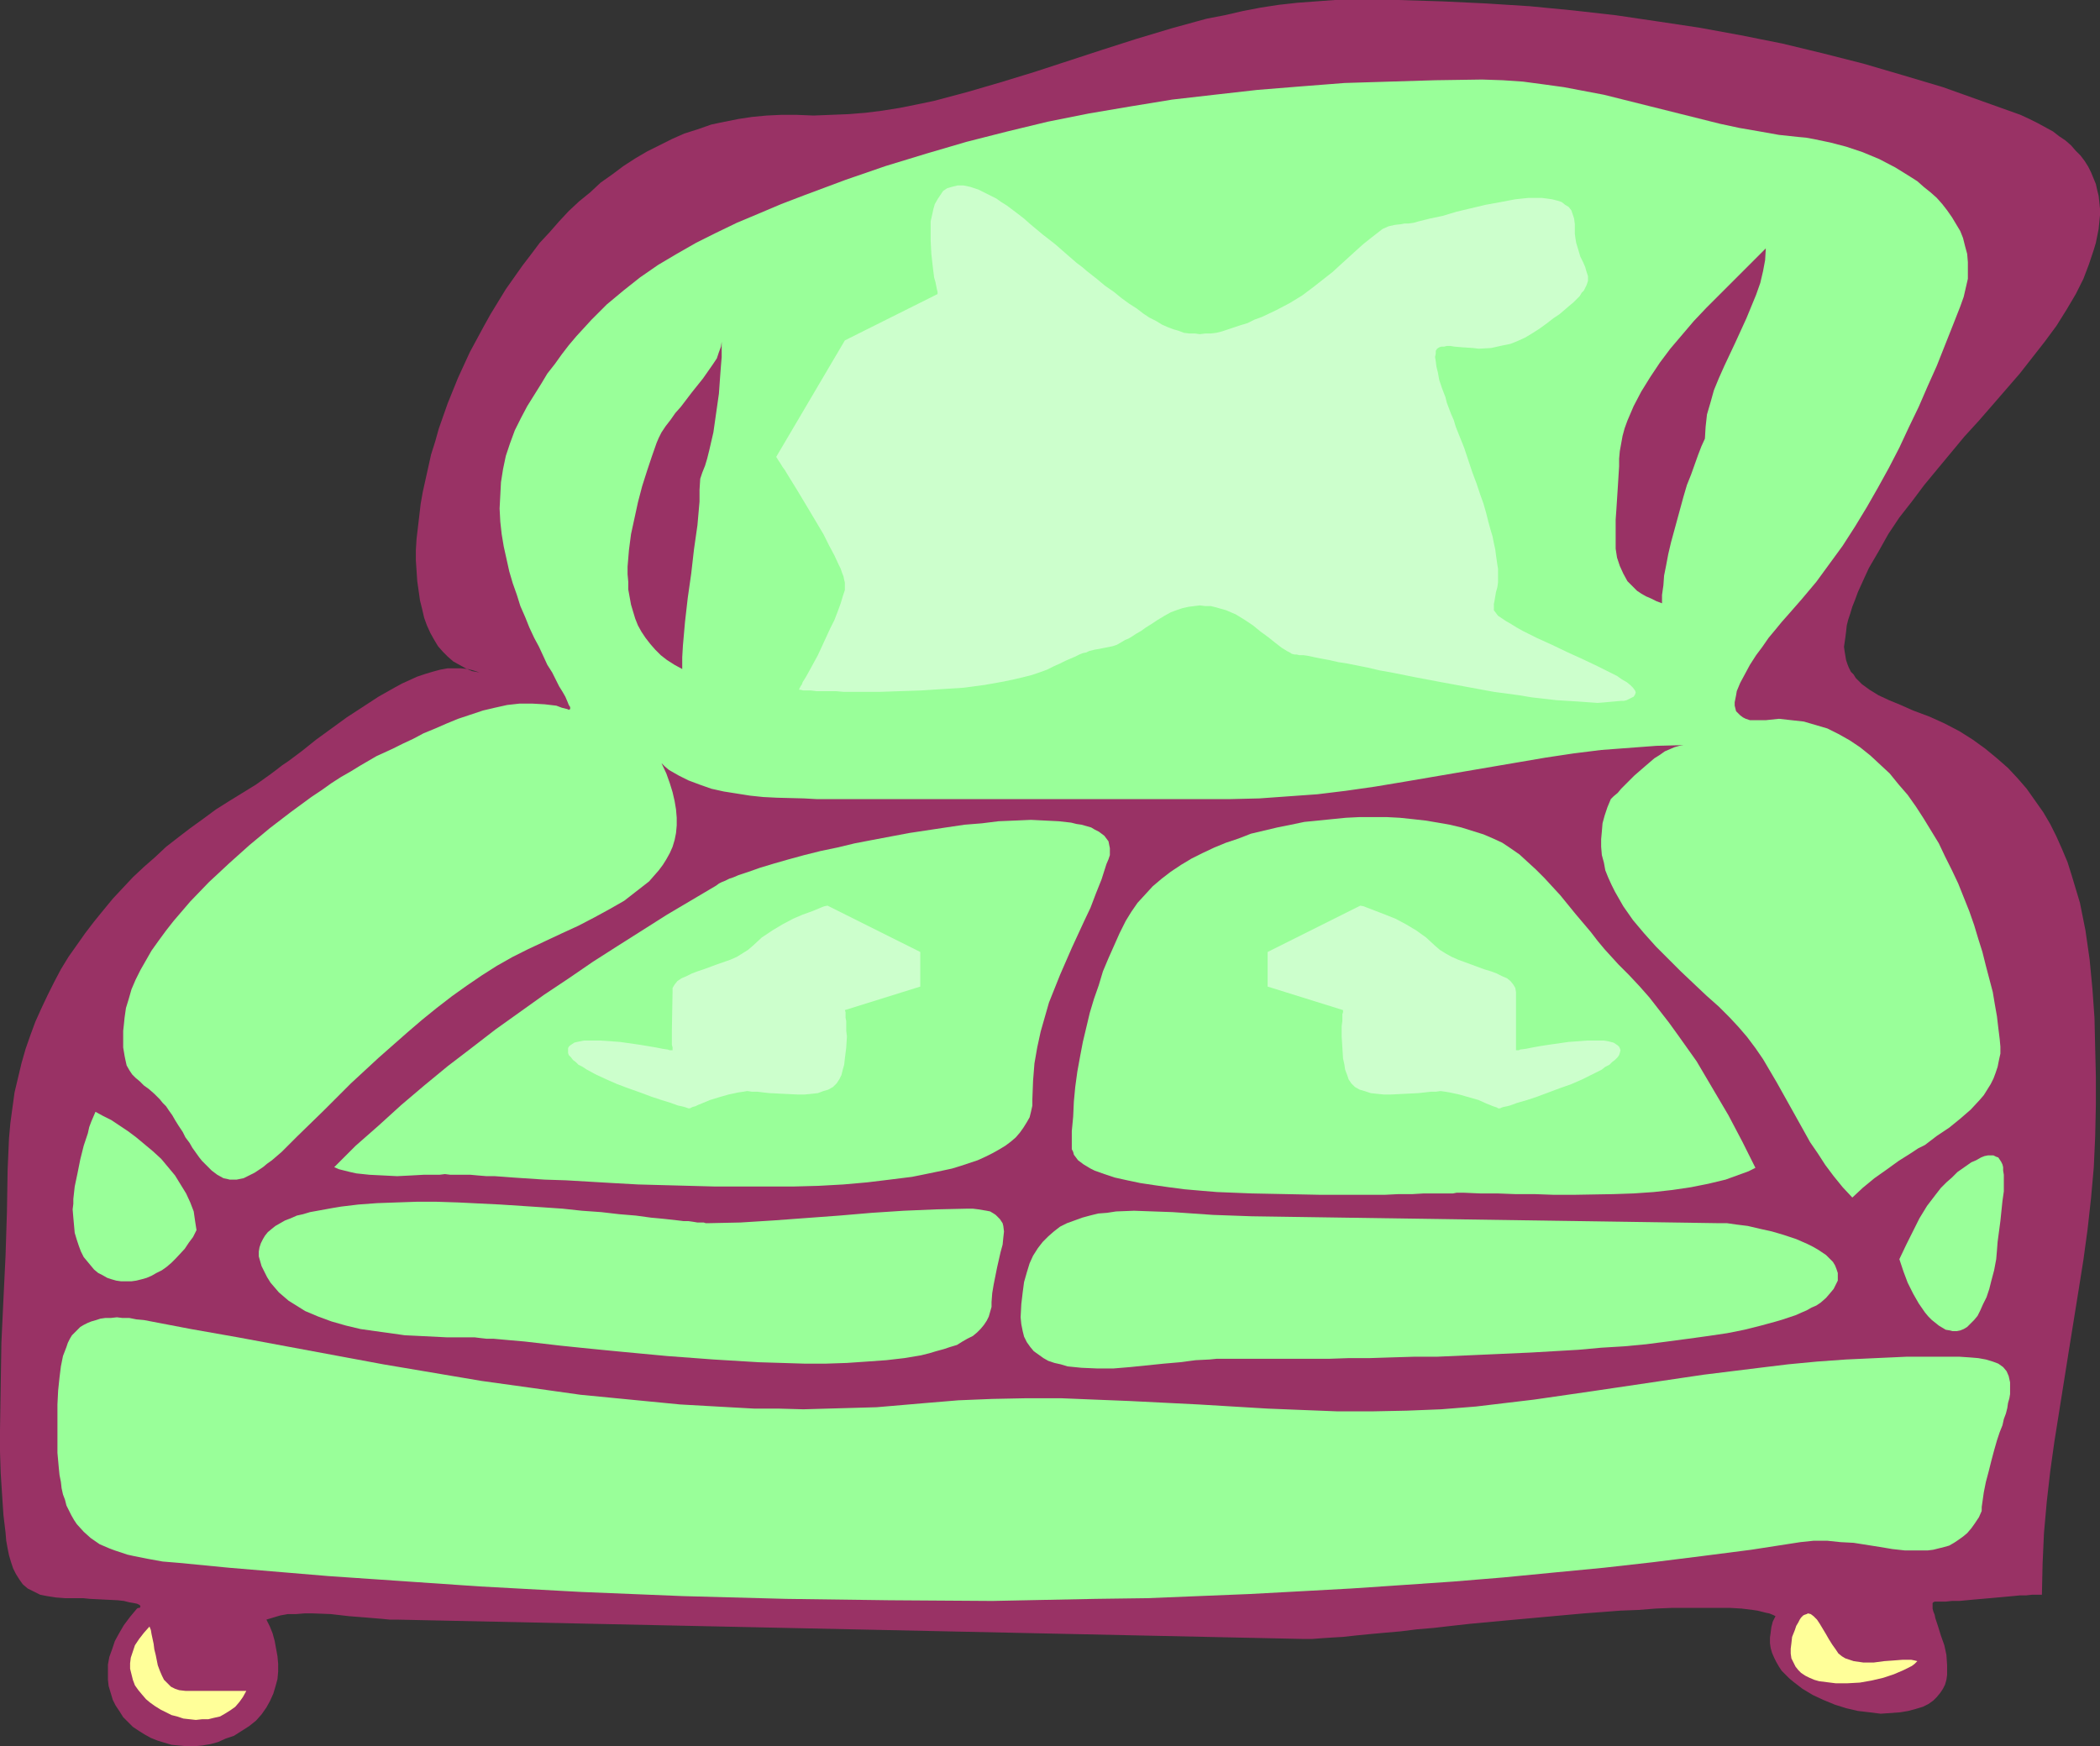
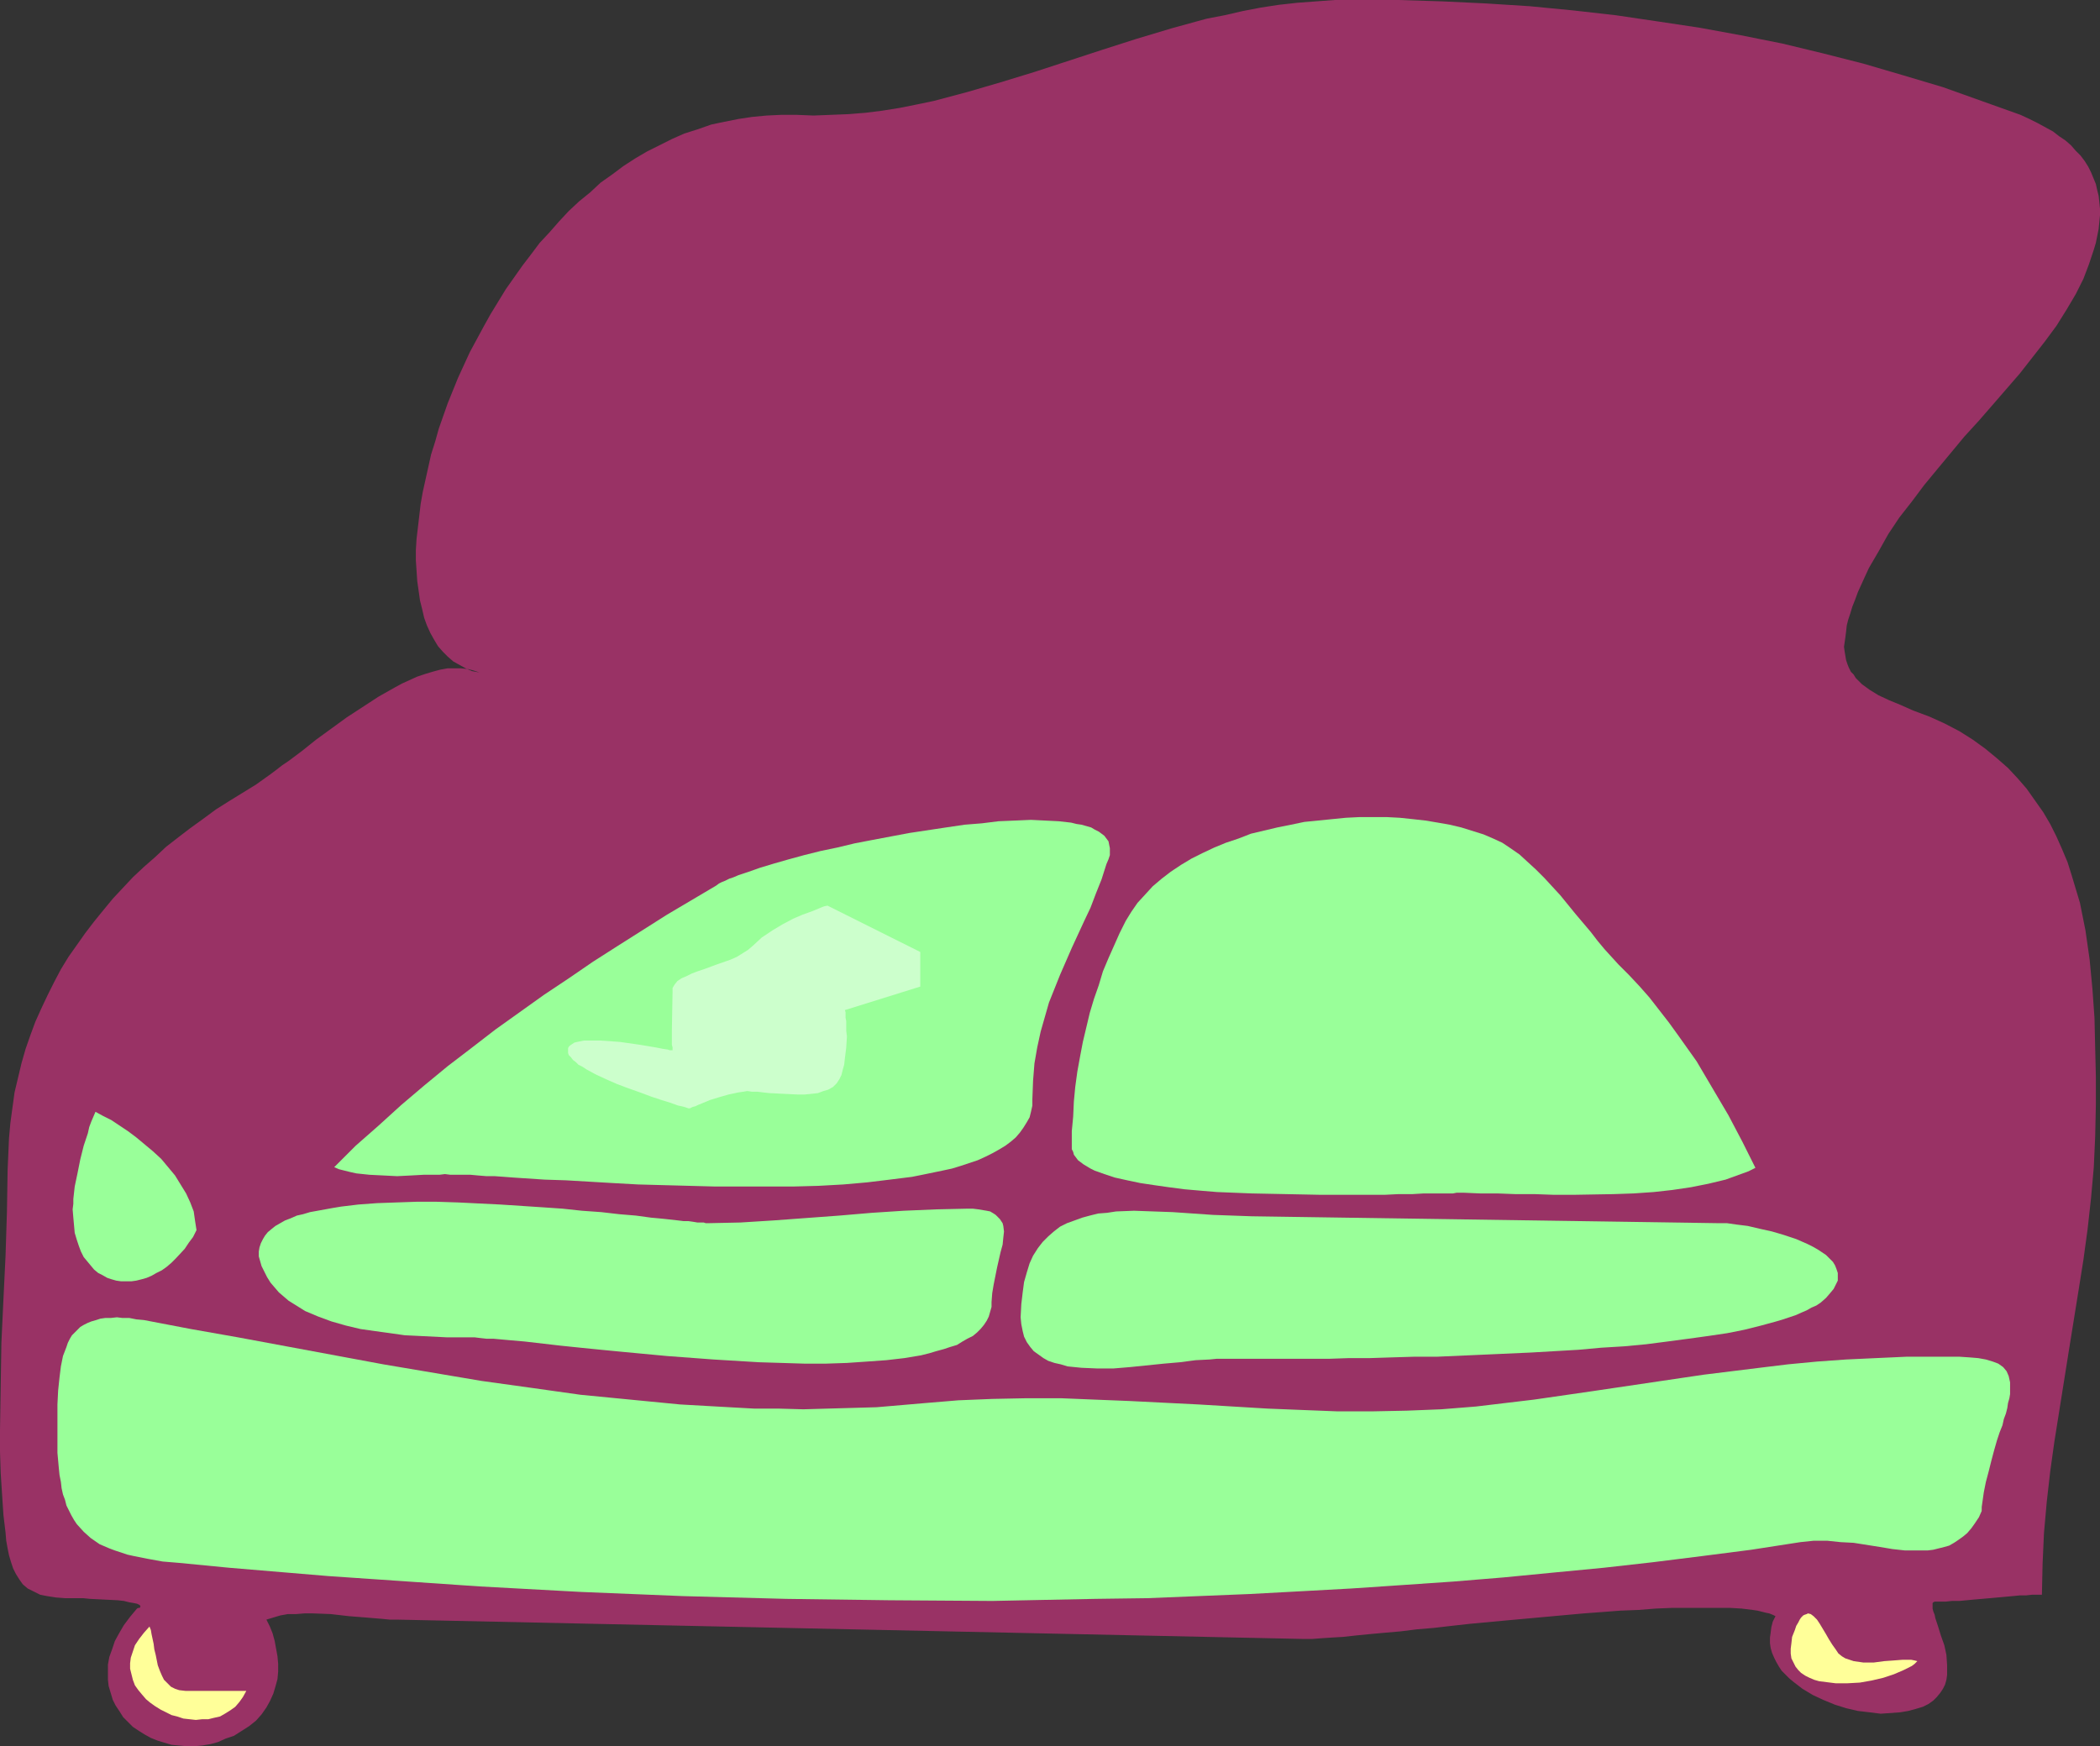
<svg xmlns="http://www.w3.org/2000/svg" xmlns:ns1="http://sodipodi.sourceforge.net/DTD/sodipodi-0.dtd" xmlns:ns2="http://www.inkscape.org/namespaces/inkscape" version="1.0" width="129.766mm" height="107.928mm" id="svg16" ns1:docname="Sofa 15.wmf">
  <rect width="100%" height="100%" fill="#333333" stroke="none" />
  <ns1:namedview id="namedview16" pagecolor="#ffffff" bordercolor="#000000" borderopacity="0.25" ns2:showpageshadow="2" ns2:pageopacity="0.0" ns2:pagecheckerboard="0" ns2:deskcolor="#d1d1d1" ns2:document-units="mm" />
  <defs id="defs1">
    <pattern id="WMFhbasepattern" patternUnits="userSpaceOnUse" width="6" height="6" x="0" y="0" />
  </defs>
  <path style="fill:#993265;fill-opacity:1;fill-rule:evenodd;stroke:none" d="m 446.824,165.979 -2.909,-1.293 -2.747,-1.131 -2.424,-1.131 -2.101,-1.293 -1.778,-1.293 -1.454,-1.455 -0.485,-0.808 -0.646,-0.646 -0.485,-0.97 -0.323,-0.808 -0.323,-0.97 -0.323,-1.939 -0.162,-1.131 0.162,-1.131 0.162,-1.131 0.162,-1.293 0.162,-1.455 0.323,-1.293 0.485,-1.455 0.485,-1.616 0.646,-1.616 0.646,-1.778 0.808,-1.778 0.808,-1.778 0.97,-2.101 2.262,-3.879 2.262,-4.04 2.586,-3.879 2.909,-3.717 2.909,-3.879 3.07,-3.717 6.302,-7.596 3.394,-3.717 3.232,-3.717 6.302,-7.273 2.909,-3.717 2.909,-3.717 2.747,-3.717 2.424,-3.879 2.101,-3.556 1.778,-3.556 1.293,-3.394 1.131,-3.394 0.485,-1.616 0.323,-1.616 0.323,-1.616 0.162,-1.616 0.162,-1.616 v -1.455 l -0.162,-1.616 -0.162,-1.455 -0.323,-1.293 -0.323,-1.455 -1.131,-2.747 -0.646,-1.293 -0.808,-1.293 -0.97,-1.293 -1.131,-1.131 -1.131,-1.293 -1.293,-1.131 -1.454,-0.97 -1.454,-1.131 -1.778,-0.97 -1.778,-0.97 -1.939,-0.97 -2.101,-0.97 -9.05,-3.232 -9.05,-3.232 -9.211,-2.747 -9.373,-2.747 -9.534,-2.424 -9.373,-2.263 L 406.585,8.242 396.889,6.465 387.193,5.01 377.336,3.556 367.316,2.424 357.297,1.455 347.116,0.808 336.936,0.323 326.593,0 h -10.342 -4.525 l -4.363,0.323 -4.363,0.323 -4.363,0.485 -4.202,0.646 -4.202,0.808 -4.202,0.97 -4.202,0.808 -8.242,2.263 -8.08,2.424 -8.08,2.586 -7.918,2.586 -7.918,2.586 -7.918,2.424 -7.757,2.263 -7.918,2.101 -3.878,0.808 -4.04,0.808 -4.04,0.646 -3.878,0.485 -4.04,0.323 -4.04,0.162 -4.04,0.162 -4.04,-0.162 h -3.555 l -3.394,0.162 -3.394,0.323 -3.232,0.485 -3.232,0.646 -3.07,0.646 -3.232,1.131 -3.07,0.97 -2.909,1.293 -2.909,1.455 -2.909,1.455 -2.747,1.616 -2.747,1.778 -2.586,1.939 -2.747,1.939 -2.424,2.263 -2.586,2.101 -2.424,2.263 -2.262,2.424 -2.262,2.586 -2.262,2.424 -1.939,2.586 -2.101,2.747 -1.939,2.747 -1.939,2.747 -1.778,2.909 -1.778,2.909 -1.616,2.909 -3.232,5.98 -2.747,5.98 -2.424,5.98 -2.101,5.98 -0.808,2.909 -0.97,3.071 -0.646,2.909 -1.293,5.818 -0.485,2.747 -0.323,2.747 -0.323,2.747 -0.323,2.747 -0.162,2.586 v 2.424 l 0.162,2.424 0.162,2.424 0.323,2.263 0.323,2.263 0.485,1.939 0.485,2.101 0.646,1.778 0.808,1.778 0.808,1.455 0.97,1.616 1.131,1.293 1.131,1.131 1.293,1.131 1.454,0.808 1.454,0.808 1.454,0.646 1.778,0.323 -1.454,-0.485 -1.293,-0.323 -1.616,-0.162 h -1.616 -1.454 l -1.778,0.323 -1.778,0.485 -1.616,0.485 -1.939,0.646 -1.778,0.808 -1.778,0.808 -1.778,0.97 -3.717,2.101 -3.717,2.424 -3.717,2.424 -3.555,2.586 -3.555,2.586 -3.232,2.586 -3.232,2.424 -1.454,0.97 -1.454,1.131 -1.293,0.97 -1.131,0.808 -1.131,0.808 -1.131,0.808 -6.302,3.879 -3.07,1.939 -3.07,2.263 -2.909,2.101 -2.747,2.101 -2.909,2.263 -2.586,2.424 -2.586,2.263 -2.586,2.424 -2.424,2.586 -2.262,2.424 -2.262,2.747 -2.101,2.586 -2.101,2.747 -1.939,2.747 -1.939,2.747 -1.778,2.909 -1.616,3.071 -1.454,2.909 -1.454,3.071 -1.454,3.232 -1.131,3.071 -1.131,3.232 -0.97,3.394 -0.808,3.394 -0.808,3.394 -0.485,3.556 -0.485,3.556 -0.323,3.556 -0.162,3.717 -0.162,3.717 -0.162,9.859 -0.323,10.182 -0.485,10.02 -0.485,10.343 L 0.162,323.878 0,334.059 v 5.01 l 0.162,5.01 0.323,5.01 0.323,4.848 0.485,4.04 0.162,1.939 0.323,1.778 0.323,1.616 0.485,1.616 0.485,1.455 0.646,1.293 0.808,1.293 0.808,1.131 1.131,0.97 1.293,0.646 1.616,0.808 1.616,0.323 2.101,0.323 2.101,0.162 h 1.293 1.293 1.616 l 1.616,0.162 3.232,0.162 3.232,0.162 1.454,0.162 1.293,0.323 0.97,0.162 0.808,0.162 0.646,0.323 0.162,0.323 v 0 l -0.162,0.323 h -0.323 l -0.323,0.162 -1.616,1.939 -1.454,1.939 -1.131,1.939 -0.97,1.778 -0.646,1.939 -0.646,1.778 -0.323,1.778 v 1.778 1.778 l 0.162,1.455 0.485,1.616 0.485,1.616 0.646,1.293 0.97,1.455 0.808,1.293 1.131,1.131 1.131,1.131 1.454,0.97 1.293,0.808 1.454,0.808 1.616,0.646 1.616,0.485 1.616,0.485 1.778,0.162 1.778,0.162 h 1.778 l 1.778,-0.162 1.939,-0.323 1.778,-0.485 1.778,-0.808 1.939,-0.646 1.778,-1.131 1.778,-1.131 1.616,-1.293 1.293,-1.455 1.131,-1.616 0.808,-1.455 0.808,-1.778 0.485,-1.616 0.485,-1.778 0.162,-1.778 v -1.778 l -0.162,-1.778 -0.323,-1.778 -0.323,-1.778 -0.485,-1.778 -0.646,-1.616 -0.808,-1.616 1.616,-0.485 1.616,-0.485 1.778,-0.323 h 1.939 l 1.939,-0.162 h 1.939 l 4.202,0.162 4.202,0.485 4.04,0.323 1.939,0.162 1.939,0.162 1.616,0.162 h 1.616 l 212.019,4.525 h 0.808 0.97 l 2.101,-0.162 2.424,-0.162 2.747,-0.162 2.909,-0.323 3.232,-0.323 3.555,-0.323 3.717,-0.323 3.878,-0.485 3.878,-0.323 4.202,-0.485 4.363,-0.485 8.726,-0.808 8.888,-0.808 8.888,-0.808 4.363,-0.323 4.202,-0.323 4.202,-0.162 4.04,-0.323 3.878,-0.162 h 3.717 3.394 3.394 2.909 l 2.747,0.162 2.586,0.323 1.131,0.162 1.939,0.485 0.808,0.162 0.808,0.323 0.646,0.323 -0.646,1.293 -0.323,1.293 -0.162,1.293 -0.162,1.131 v 1.293 l 0.162,1.131 0.323,1.131 0.485,1.131 0.485,0.97 0.646,1.131 0.646,0.97 0.808,0.808 0.97,0.97 0.97,0.808 2.101,1.616 2.424,1.455 2.424,1.131 2.747,1.131 2.586,0.808 2.747,0.646 2.747,0.323 2.586,0.323 2.262,-0.162 2.262,-0.162 1.939,-0.323 1.778,-0.485 1.616,-0.485 1.293,-0.646 1.131,-0.808 0.808,-0.808 0.808,-0.97 0.646,-0.97 0.485,-0.97 0.323,-1.131 0.162,-1.131 v -1.131 -1.131 l -0.162,-2.424 -0.485,-2.263 -0.808,-2.263 -0.646,-2.101 -0.323,-0.97 -0.323,-0.97 -0.162,-0.808 -0.323,-0.808 -0.162,-0.646 v -0.485 -0.485 -0.323 l 0.162,-0.162 0.323,-0.162 h 1.293 1.293 l 1.454,-0.162 h 1.778 l 3.394,-0.323 3.717,-0.323 3.555,-0.323 1.778,-0.162 1.616,-0.162 h 1.454 l 1.454,-0.162 h 1.293 0.97 l 0.162,-7.273 0.323,-7.111 0.646,-7.273 0.808,-7.111 0.97,-6.949 1.131,-7.111 2.262,-14.222 2.262,-14.061 1.131,-7.111 0.97,-7.111 0.808,-7.273 0.646,-7.273 0.323,-7.111 0.162,-7.434 v -6.626 l -0.162,-6.788 -0.162,-6.949 -0.485,-6.788 -0.646,-6.788 -0.485,-3.394 -0.485,-3.394 -0.646,-3.232 -0.646,-3.232 -0.97,-3.232 -0.97,-3.232 -0.97,-3.071 -1.293,-3.071 -1.293,-2.909 -1.454,-2.909 -1.616,-2.747 -1.939,-2.747 -1.939,-2.747 -2.101,-2.424 -2.262,-2.424 -2.586,-2.263 -2.747,-2.263 -2.909,-2.101 -3.07,-1.939 -3.394,-1.778 -3.555,-1.616 z" id="path1" />
-   <path style="fill:#99ff99;fill-opacity:1;fill-rule:evenodd;stroke:none" d="m 376.204,186.666 0.646,-0.646 0.97,-0.808 0.808,-0.97 0.97,-0.97 2.101,-2.101 2.424,-2.101 2.262,-1.939 1.293,-0.808 1.131,-0.808 1.131,-0.485 1.131,-0.485 1.131,-0.323 0.97,-0.162 -6.302,0.162 -6.464,0.485 -6.464,0.485 -6.464,0.808 -6.464,0.97 -6.626,1.131 -13.251,2.263 -13.251,2.263 -6.787,1.131 -6.787,0.97 -6.626,0.808 -6.787,0.485 -6.787,0.485 -6.787,0.162 h -88.234 -8.403 l -2.909,-0.162 -6.302,-0.162 -3.232,-0.162 -3.07,-0.323 -3.07,-0.485 -3.07,-0.485 -2.909,-0.646 -2.747,-0.97 -2.586,-0.97 -2.262,-1.131 -2.262,-1.293 -0.97,-0.808 -0.808,-0.808 1.131,2.424 0.808,2.263 0.646,2.101 0.485,2.101 0.323,1.939 0.162,1.939 v 1.778 l -0.162,1.778 -0.323,1.616 -0.485,1.616 -0.646,1.455 -0.808,1.455 -0.808,1.293 -0.97,1.293 -1.131,1.293 -1.131,1.293 -1.454,1.131 -1.454,1.131 -1.454,1.131 -1.454,1.131 -3.394,1.939 -3.555,1.939 -3.717,1.939 -3.878,1.778 -7.918,3.717 -3.555,1.778 -3.717,2.101 -3.555,2.263 -3.555,2.424 -3.394,2.424 -3.555,2.747 -3.394,2.747 -3.394,2.909 -6.787,5.98 -6.464,5.98 -6.302,6.303 -6.141,5.98 -1.293,1.293 -1.293,1.293 -1.131,1.131 -1.131,0.97 -1.131,0.97 -1.131,0.808 -0.97,0.808 -0.97,0.646 -0.97,0.646 -0.97,0.485 -1.616,0.808 -1.616,0.323 H 54.459 53.651 l -0.646,-0.162 -0.808,-0.162 -1.454,-0.808 -1.293,-0.97 -1.454,-1.455 -0.808,-0.808 -0.646,-0.808 -0.808,-1.131 -0.808,-1.131 -0.646,-1.131 -0.97,-1.293 -0.646,-1.293 -0.97,-1.455 -0.808,-1.293 -0.646,-1.131 -0.808,-1.131 -0.646,-0.97 -0.808,-0.808 -0.646,-0.808 -1.293,-1.293 -1.293,-1.131 -1.131,-0.808 -0.485,-0.485 -0.485,-0.485 -0.97,-0.808 -0.808,-0.808 -0.646,-0.97 -0.646,-1.131 -0.323,-1.455 -0.162,-0.808 -0.162,-0.97 -0.162,-0.97 v -3.879 l 0.162,-1.455 0.162,-1.616 0.323,-2.263 0.646,-2.101 0.646,-2.263 0.97,-2.263 1.131,-2.263 1.293,-2.263 1.293,-2.263 1.616,-2.263 1.778,-2.424 1.778,-2.263 1.939,-2.263 1.939,-2.263 4.363,-4.525 4.686,-4.364 4.686,-4.202 4.848,-4.04 4.848,-3.717 4.848,-3.556 2.424,-1.616 2.262,-1.616 2.262,-1.455 2.262,-1.293 2.101,-1.293 1.939,-1.131 1.939,-1.131 1.778,-0.808 2.101,-0.97 2.262,-1.131 2.424,-1.131 2.424,-1.293 2.747,-1.131 2.586,-1.131 2.747,-1.131 2.909,-0.97 2.909,-0.97 2.747,-0.646 2.909,-0.646 2.909,-0.323 h 2.909 l 2.909,0.162 2.747,0.323 1.293,0.485 1.293,0.323 0.323,0.162 0.323,-0.162 v -0.485 l -0.323,-0.485 -0.323,-0.808 -0.485,-1.131 -0.646,-1.131 -0.808,-1.293 -0.808,-1.616 -0.808,-1.616 -1.131,-1.778 -0.97,-2.101 -0.97,-2.101 -1.131,-2.101 -1.131,-2.424 -0.97,-2.424 -1.131,-2.586 -0.808,-2.586 -0.97,-2.747 -0.808,-2.747 -0.646,-2.909 -0.646,-2.909 -0.485,-2.909 -0.323,-2.909 -0.162,-3.071 0.162,-3.071 0.162,-3.071 0.485,-3.071 0.646,-3.071 0.97,-2.909 1.131,-3.071 1.454,-2.909 1.454,-2.747 1.616,-2.586 1.616,-2.586 1.454,-2.424 1.778,-2.263 1.616,-2.263 1.616,-2.101 1.778,-2.101 1.778,-1.939 1.778,-1.939 3.555,-3.556 3.878,-3.232 3.878,-3.071 4.202,-2.909 4.363,-2.586 4.525,-2.586 4.525,-2.263 5.01,-2.424 5.01,-2.101 5.333,-2.263 5.494,-2.101 9.534,-3.556 9.373,-3.232 9.534,-2.909 9.373,-2.747 9.534,-2.424 9.373,-2.263 9.696,-1.939 9.534,-1.616 9.858,-1.616 9.858,-1.131 10.019,-1.131 10.019,-0.808 10.342,-0.808 10.504,-0.323 10.666,-0.323 10.989,-0.162 4.848,0.162 4.686,0.323 4.848,0.646 4.686,0.646 9.373,1.778 9.05,2.263 9.05,2.263 9.05,2.263 4.525,0.97 4.686,0.808 4.525,0.808 4.525,0.485 1.778,0.162 1.778,0.323 3.878,0.808 3.717,0.97 3.878,1.293 3.878,1.616 3.717,1.939 3.394,2.101 1.778,1.131 1.454,1.293 1.616,1.293 1.454,1.293 1.293,1.455 1.131,1.455 1.131,1.616 0.97,1.616 0.97,1.616 0.646,1.616 0.485,1.939 0.485,1.778 0.162,1.939 v 1.939 1.939 l -0.485,2.101 -0.485,2.101 -0.808,2.263 -1.778,4.525 -3.717,9.374 -2.101,4.687 -2.101,4.848 -2.262,4.687 -2.262,4.848 -2.424,4.687 -2.586,4.687 -2.586,4.525 -2.747,4.525 -2.909,4.525 -3.07,4.202 -3.07,4.202 -3.394,4.04 -3.394,3.879 -1.293,1.455 -1.454,1.778 -1.616,1.939 -1.454,2.101 -1.454,1.939 -1.454,2.263 -1.131,2.101 -1.131,2.101 -0.808,1.939 -0.162,0.97 -0.162,0.808 -0.162,0.808 v 0.808 l 0.162,0.646 0.162,0.646 0.485,0.485 0.485,0.485 0.646,0.485 0.646,0.323 0.97,0.323 h 1.131 1.131 1.454 l 3.07,-0.323 2.909,0.323 2.909,0.323 2.747,0.808 2.747,0.808 2.586,1.293 2.586,1.455 2.424,1.616 2.424,1.939 2.262,2.101 2.262,2.101 2.101,2.586 2.101,2.424 1.939,2.747 1.778,2.747 1.778,2.909 1.778,2.909 1.454,3.071 1.616,3.232 1.454,3.071 1.293,3.232 1.293,3.232 1.131,3.232 0.97,3.232 0.97,3.071 0.808,3.232 0.808,3.071 0.808,3.071 0.485,2.909 0.485,2.747 0.323,2.747 0.323,2.586 0.162,1.778 v 1.616 l -0.323,1.455 -0.323,1.616 -0.485,1.455 -0.485,1.293 -0.646,1.293 -0.808,1.293 -0.808,1.293 -0.97,1.131 -2.101,2.263 -2.424,2.101 -2.586,2.101 -2.909,1.939 -2.747,2.101 -1.616,0.808 -1.454,0.97 -3.07,1.939 -2.909,2.101 -2.747,1.939 -2.747,2.263 -2.424,2.263 -2.262,-2.424 -2.101,-2.586 -1.939,-2.586 -1.778,-2.747 -1.778,-2.586 -1.616,-2.909 -3.07,-5.495 -3.07,-5.495 -3.232,-5.495 -1.778,-2.586 -1.939,-2.586 -1.939,-2.263 -2.101,-2.263 -2.586,-2.586 -2.909,-2.586 -2.909,-2.747 -3.07,-2.909 -5.818,-5.818 -2.747,-3.071 -2.586,-3.071 -2.262,-3.232 -1.939,-3.394 -0.808,-1.616 -0.808,-1.778 -0.646,-1.616 -0.323,-1.778 -0.485,-1.778 -0.162,-1.939 v -1.778 l 0.162,-1.778 0.162,-1.939 0.485,-1.778 0.646,-1.939 z" id="path2" />
  <path style="fill:#99ff99;fill-opacity:1;fill-rule:evenodd;stroke:none" d="m 241.107,256.807 v 1.455 l -0.323,1.455 -0.323,1.293 -0.646,1.131 -0.808,1.293 -0.808,1.131 -0.97,1.131 -1.131,0.97 -1.293,0.97 -1.616,0.97 -1.454,0.808 -1.616,0.808 -1.778,0.808 -1.939,0.646 -1.939,0.646 -2.101,0.646 -2.262,0.485 -4.686,0.97 -2.424,0.485 -5.171,0.646 -5.333,0.646 -5.494,0.485 -5.818,0.323 -5.979,0.162 h -5.979 -12.12 l -12.12,-0.323 -5.979,-0.162 -5.818,-0.323 -5.494,-0.323 -5.494,-0.323 -5.01,-0.162 -4.848,-0.323 -2.424,-0.162 -2.101,-0.162 -2.262,-0.162 h -1.939 l -1.939,-0.162 -1.778,-0.162 h -1.616 -1.616 -1.454 l -1.293,-0.162 -1.293,0.162 h -0.97 -2.747 l -2.909,0.162 -3.232,0.162 -3.232,-0.162 -3.232,-0.162 -3.07,-0.323 -1.454,-0.323 -1.293,-0.323 -1.293,-0.323 -1.131,-0.485 5.01,-5.01 5.333,-4.687 5.333,-4.848 5.333,-4.525 5.494,-4.525 5.494,-4.202 5.656,-4.364 5.656,-4.04 5.656,-4.04 5.818,-3.879 5.656,-3.879 5.818,-3.717 11.474,-7.273 11.474,-6.788 0.646,-0.485 0.646,-0.323 0.808,-0.323 0.97,-0.485 0.97,-0.323 1.131,-0.485 2.424,-0.808 2.747,-0.97 3.232,-0.97 3.394,-0.97 3.555,-0.97 3.878,-0.97 3.878,-0.808 4.04,-0.97 4.202,-0.808 8.565,-1.616 8.565,-1.293 4.363,-0.646 4.04,-0.323 3.878,-0.485 3.878,-0.162 3.717,-0.162 3.232,0.162 3.232,0.162 1.454,0.162 1.454,0.162 1.293,0.323 1.131,0.162 1.131,0.323 1.131,0.323 0.808,0.485 0.97,0.485 0.646,0.485 0.646,0.485 0.485,0.646 0.485,0.646 0.162,0.808 0.162,0.808 v 0.808 0.808 l -0.323,0.97 -0.485,1.131 -1.131,3.556 -1.293,3.232 -1.293,3.394 -1.454,3.071 -2.909,6.303 -2.747,6.303 -1.293,3.232 -1.293,3.232 -0.97,3.394 -0.97,3.394 -0.808,3.717 -0.646,3.717 -0.323,4.04 z" id="path3" />
  <path style="fill:#99ff99;fill-opacity:1;fill-rule:evenodd;stroke:none" d="m 377.982,225.292 2.424,2.424 2.424,2.586 2.424,2.747 2.262,2.909 2.262,2.909 2.101,2.909 4.363,6.141 3.717,6.303 3.717,6.303 3.232,6.141 1.616,3.232 1.454,2.909 -1.616,0.808 -1.778,0.646 -1.778,0.646 -1.778,0.646 -4.04,0.97 -4.04,0.808 -4.363,0.646 -4.363,0.485 -4.686,0.323 -4.686,0.162 -9.373,0.162 h -4.525 l -4.525,-0.162 h -4.525 l -4.202,-0.162 h -4.04 l -3.717,-0.162 h -1.778 l -0.808,0.162 h -1.939 -2.262 -2.586 l -2.747,0.162 h -3.232 l -3.232,0.162 h -3.555 -3.555 -7.757 l -8.08,-0.162 -8.08,-0.162 -8.08,-0.323 -3.878,-0.323 -3.717,-0.323 -3.717,-0.485 -3.394,-0.485 -3.232,-0.485 -3.07,-0.646 -2.909,-0.646 -2.424,-0.808 -2.262,-0.808 -0.97,-0.485 -0.808,-0.485 -0.808,-0.485 -0.646,-0.485 -0.646,-0.485 -0.485,-0.646 -0.485,-0.646 -0.162,-0.646 -0.323,-0.646 v -0.646 -3.556 l 0.323,-3.394 0.162,-3.556 0.323,-3.394 0.485,-3.556 0.646,-3.556 0.646,-3.394 0.808,-3.394 0.808,-3.394 0.97,-3.232 1.131,-3.232 0.97,-3.232 1.293,-3.071 1.293,-2.909 1.293,-2.909 1.454,-2.909 1.293,-2.101 1.454,-2.101 1.778,-1.939 1.778,-1.939 2.101,-1.778 2.101,-1.616 2.424,-1.616 2.424,-1.455 2.586,-1.293 2.747,-1.293 2.747,-1.131 2.909,-0.97 2.909,-1.131 6.141,-1.455 3.232,-0.646 3.07,-0.646 3.232,-0.323 3.232,-0.323 3.232,-0.323 3.232,-0.162 h 3.07 3.232 l 3.07,0.162 3.07,0.323 2.909,0.323 2.909,0.485 2.747,0.485 2.747,0.646 2.586,0.808 2.586,0.808 2.262,0.97 2.101,0.97 1.939,1.293 2.101,1.455 1.939,1.778 1.939,1.778 1.939,1.939 3.717,4.04 3.555,4.364 3.555,4.202 1.616,2.101 1.616,1.939 1.616,1.778 z" id="path4" />
  <path style="fill:#99ff99;fill-opacity:1;fill-rule:evenodd;stroke:none" d="m 231.573,304.16 v 1.131 l -0.323,1.131 -0.323,1.131 -0.485,0.97 -0.646,0.97 -0.808,0.97 -0.808,0.808 -0.97,0.808 -1.293,0.646 -1.131,0.646 -1.293,0.808 -1.616,0.485 -1.454,0.485 -1.778,0.485 -1.616,0.485 -1.939,0.485 -1.939,0.323 -1.939,0.323 -4.202,0.485 -4.525,0.323 -4.686,0.323 -4.848,0.162 h -5.171 l -5.171,-0.162 -5.333,-0.162 -10.666,-0.646 -10.827,-0.808 -5.171,-0.485 -5.171,-0.485 -5.01,-0.485 -4.848,-0.485 -4.686,-0.485 -4.202,-0.485 -4.202,-0.485 -3.717,-0.323 -1.778,-0.162 -1.778,-0.162 h -1.616 l -1.454,-0.162 -1.293,-0.162 h -1.293 -1.131 -1.131 -2.909 l -3.232,-0.162 -3.232,-0.162 -3.394,-0.162 -3.394,-0.485 -3.555,-0.485 -3.394,-0.485 -3.394,-0.808 -3.394,-0.97 -3.07,-1.131 -3.07,-1.293 -2.586,-1.616 -1.293,-0.808 -1.131,-0.97 -1.131,-0.97 -0.97,-1.131 -0.97,-1.131 -0.808,-1.293 -0.646,-1.293 -0.646,-1.293 -0.323,-1.131 -0.323,-1.131 v -1.131 l 0.162,-0.97 0.323,-0.97 0.485,-0.97 0.485,-0.808 0.646,-0.808 0.97,-0.808 0.808,-0.646 1.131,-0.646 1.131,-0.646 1.293,-0.485 1.454,-0.646 1.454,-0.323 1.616,-0.485 1.778,-0.323 1.778,-0.323 1.778,-0.323 1.939,-0.323 4.04,-0.485 4.363,-0.323 4.525,-0.162 4.686,-0.162 h 4.686 l 5.01,0.162 9.858,0.485 9.858,0.646 4.686,0.323 4.525,0.485 4.525,0.323 4.202,0.485 3.878,0.323 3.555,0.485 1.778,0.162 1.616,0.162 1.454,0.162 1.454,0.162 1.293,0.162 h 1.131 l 1.131,0.162 0.97,0.162 h 0.808 0.646 l 0.485,0.162 h 0.485 l 7.595,-0.162 7.757,-0.485 15.352,-1.131 7.595,-0.646 7.434,-0.485 7.595,-0.323 7.272,-0.162 h 1.293 l 1.293,0.162 0.97,0.162 0.97,0.162 0.808,0.162 0.808,0.485 0.485,0.323 0.485,0.485 0.485,0.485 0.323,0.485 0.323,0.485 0.162,0.646 0.162,1.293 -0.162,1.455 -0.162,1.616 -0.485,1.778 -0.808,3.556 -0.808,4.04 -0.323,1.939 z" id="path5" />
  <path style="fill:#99ff99;fill-opacity:1;fill-rule:evenodd;stroke:none" d="m 285.547,317.413 h -1.454 l -1.616,0.162 -3.232,0.162 -3.717,0.485 -3.717,0.323 -7.918,0.808 -3.878,0.323 h -3.717 l -3.717,-0.162 -1.616,-0.162 -1.616,-0.162 -1.616,-0.485 -1.454,-0.323 -1.454,-0.485 -1.131,-0.646 -1.131,-0.808 -1.131,-0.808 -0.808,-0.97 -0.808,-1.131 -0.646,-1.293 -0.323,-1.293 -0.323,-1.616 -0.162,-1.616 0.162,-3.071 0.323,-2.747 0.323,-2.424 0.646,-2.263 0.646,-2.101 0.808,-1.778 1.131,-1.778 1.131,-1.455 1.293,-1.293 1.293,-1.131 1.454,-1.131 1.616,-0.808 1.778,-0.646 1.778,-0.646 1.778,-0.485 1.939,-0.485 2.101,-0.162 2.101,-0.323 4.202,-0.162 4.525,0.162 4.525,0.162 9.373,0.646 4.525,0.162 4.525,0.162 109.241,1.616 h 0.808 0.97 l 1.131,0.162 1.131,0.162 2.586,0.323 2.747,0.646 2.909,0.646 2.747,0.808 2.909,0.97 2.586,1.131 1.293,0.646 1.131,0.646 0.97,0.646 0.97,0.646 0.808,0.808 0.808,0.808 0.485,0.808 0.323,0.808 0.323,0.97 v 0.808 0.97 l -0.485,0.97 -0.485,0.97 -0.808,0.97 -0.97,1.131 -1.293,1.131 -0.97,0.646 -1.131,0.485 -1.131,0.646 -1.131,0.485 -1.454,0.646 -1.454,0.485 -1.454,0.485 -1.616,0.485 -3.555,0.97 -3.878,0.97 -4.04,0.808 -4.363,0.646 -4.686,0.646 -4.848,0.646 -5.01,0.646 -5.171,0.485 -5.333,0.323 -5.333,0.485 -11.15,0.646 -10.989,0.485 -10.827,0.485 h -5.333 l -5.333,0.162 -5.01,0.162 h -4.848 l -4.686,0.162 h -4.525 -4.202 z" id="path6" />
-   <path style="fill:#99ff99;fill-opacity:1;fill-rule:evenodd;stroke:none" d="m 466.215,294.14 -0.485,2.586 -0.646,2.424 -0.485,1.939 -0.646,1.939 -0.808,1.616 -0.646,1.455 -0.646,1.293 -0.808,0.97 -0.808,0.808 -0.808,0.808 -0.808,0.485 -0.808,0.323 -0.808,0.162 h -0.97 l -0.646,-0.162 -0.97,-0.162 -0.808,-0.485 -0.808,-0.485 -0.808,-0.646 -0.808,-0.646 -0.808,-0.808 -0.808,-0.97 -1.454,-2.101 -1.293,-2.263 -1.293,-2.586 -0.97,-2.586 -0.97,-2.909 1.616,-3.394 1.616,-3.232 1.454,-2.909 1.778,-2.909 2.101,-2.747 1.131,-1.455 1.293,-1.293 1.293,-1.131 1.293,-1.293 1.616,-1.131 1.616,-1.131 1.131,-0.485 1.131,-0.646 0.808,-0.323 0.808,-0.162 h 0.808 0.485 l 0.646,0.323 0.485,0.162 0.323,0.485 0.323,0.485 0.323,0.646 0.162,0.646 v 0.808 l 0.162,0.97 v 1.778 2.101 l -0.323,2.263 -0.485,4.687 -0.323,2.424 -0.323,2.424 -0.162,2.101 z" id="path7" />
  <path style="fill:#99ff99;fill-opacity:1;fill-rule:evenodd;stroke:none" d="m 45.894,287.352 -0.808,1.616 -0.97,1.293 -0.97,1.455 -2.101,2.263 -0.97,0.97 -1.131,0.97 -1.131,0.808 -1.293,0.646 -1.131,0.646 -1.131,0.485 -1.131,0.323 -1.293,0.323 -1.131,0.162 h -1.293 -1.131 l -1.131,-0.162 -1.131,-0.323 -0.97,-0.323 -1.131,-0.646 -0.97,-0.485 -0.97,-0.808 -0.808,-0.97 -0.808,-0.97 -0.808,-0.97 -0.646,-1.293 -0.485,-1.293 -0.485,-1.455 -0.485,-1.616 -0.162,-1.778 -0.162,-1.778 -0.162,-1.939 0.162,-1.293 v -1.131 l 0.162,-1.455 0.162,-1.455 0.646,-3.071 0.646,-3.232 0.808,-3.232 0.97,-2.909 0.323,-1.455 0.485,-1.293 0.485,-1.131 0.485,-1.131 1.778,0.97 1.939,0.97 1.939,1.293 1.939,1.293 1.939,1.455 1.939,1.616 1.939,1.616 1.939,1.778 1.616,1.939 1.616,1.939 1.293,2.101 1.293,2.101 0.97,2.101 0.808,2.101 0.323,2.263 z" id="path8" />
  <path style="fill:#99ff99;fill-opacity:1;fill-rule:evenodd;stroke:none" d="m 462.822,352.968 -0.646,1.455 -0.97,1.455 -0.808,1.131 -0.97,1.131 -0.97,0.808 -1.131,0.808 -0.97,0.646 -1.131,0.646 -1.131,0.323 -1.293,0.323 -1.293,0.323 -1.293,0.162 h -2.586 -2.747 l -2.909,-0.323 -2.909,-0.485 -6.141,-0.97 -3.07,-0.162 -3.07,-0.323 h -3.232 l -3.07,0.323 -11.474,1.778 -11.312,1.455 -11.635,1.455 -11.474,1.293 -11.797,1.131 -11.635,1.131 -11.797,0.97 -11.797,0.808 -11.958,0.808 -11.797,0.646 -11.958,0.646 -11.958,0.485 -11.958,0.485 -12.12,0.162 -24.078,0.485 -24.078,-0.162 -24.078,-0.323 -24.078,-0.646 -23.755,-0.97 -23.755,-1.293 -23.594,-1.616 -11.797,-0.808 -23.109,-1.939 -11.635,-1.131 -1.939,-0.162 -1.939,-0.162 -1.778,-0.323 -1.778,-0.323 -1.616,-0.323 -1.616,-0.323 -1.454,-0.323 -1.454,-0.485 -1.454,-0.485 -1.293,-0.485 -1.131,-0.485 -1.131,-0.485 -2.101,-1.455 -1.616,-1.455 -1.616,-1.778 -0.646,-0.97 -0.646,-1.131 -0.485,-0.97 -0.646,-1.293 -0.323,-1.293 -0.485,-1.293 -0.323,-1.455 -0.162,-1.455 -0.323,-1.616 -0.162,-1.616 -0.162,-1.778 -0.162,-1.778 v -1.939 -2.101 -3.717 -3.556 l 0.162,-3.232 0.323,-3.071 0.323,-2.586 0.485,-2.424 0.808,-2.101 0.323,-0.97 0.485,-0.97 0.485,-0.808 0.646,-0.646 0.646,-0.646 0.646,-0.646 0.808,-0.485 0.97,-0.485 0.808,-0.323 1.131,-0.323 0.97,-0.323 1.131,-0.162 h 1.293 l 1.454,-0.162 1.293,0.162 h 1.616 l 1.616,0.323 1.778,0.162 10.989,2.101 10.989,1.939 11.312,2.101 11.312,2.101 11.312,2.101 11.474,1.939 11.474,1.939 11.635,1.616 11.474,1.616 11.635,1.131 11.635,1.131 11.474,0.646 5.818,0.323 h 5.656 l 5.818,0.162 5.656,-0.162 5.818,-0.162 5.656,-0.162 5.656,-0.485 5.656,-0.485 7.757,-0.646 7.918,-0.323 8.08,-0.162 h 7.918 l 7.918,0.323 8.08,0.323 16.16,0.808 16.16,0.97 8.08,0.323 8.242,0.323 h 8.08 l 8.08,-0.162 8.08,-0.323 8.08,-0.646 6.787,-0.808 6.787,-0.808 13.413,-1.939 13.09,-1.939 13.09,-1.939 13.09,-1.616 6.626,-0.808 6.787,-0.646 6.787,-0.485 6.949,-0.323 7.11,-0.323 h 7.11 2.747 2.586 l 2.424,0.162 1.939,0.162 1.778,0.323 1.616,0.485 1.293,0.485 1.131,0.808 0.808,0.97 0.485,1.131 0.323,1.455 v 1.778 0.97 l -0.162,0.97 -0.323,1.131 -0.162,1.131 -0.323,1.293 -0.485,1.293 -0.323,1.455 -0.646,1.616 -0.646,1.939 -0.646,2.263 -0.646,2.424 -0.646,2.586 -0.646,2.424 -0.485,2.424 -0.323,2.263 -0.162,1.131 z" id="path9" />
  <path style="fill:#ffff99;fill-opacity:1;fill-rule:evenodd;stroke:none" d="m 43.309,394.988 h 14.221 l -0.808,1.455 -0.808,1.131 -0.97,1.131 -1.131,0.808 -1.293,0.808 -1.131,0.646 -1.454,0.323 -1.293,0.323 h -1.454 l -1.454,0.162 -1.454,-0.162 -1.454,-0.162 -1.454,-0.485 -1.293,-0.323 -1.293,-0.646 -1.293,-0.646 -1.293,-0.808 -1.131,-0.808 -0.97,-0.808 -0.97,-1.131 -0.808,-0.97 -0.808,-1.131 -0.485,-1.293 -0.323,-1.293 -0.323,-1.293 v -1.293 l 0.162,-1.293 0.485,-1.455 0.485,-1.455 0.97,-1.455 1.131,-1.455 1.293,-1.455 0.323,0.808 0.162,0.97 0.485,2.263 0.162,1.293 0.323,1.293 0.485,2.424 0.485,1.293 0.485,1.131 0.485,0.97 0.808,0.808 0.808,0.808 0.97,0.485 0.97,0.323 z" id="path10" />
  <path style="fill:#ffff99;fill-opacity:1;fill-rule:evenodd;stroke:none" d="m 430.987,387.392 0.97,0.323 0.97,0.323 1.131,0.162 1.131,0.162 h 2.424 l 2.424,-0.323 2.262,-0.162 2.101,-0.162 h 0.97 0.97 l 0.808,0.162 0.646,0.162 -0.646,0.646 -0.646,0.485 -0.97,0.485 -0.97,0.485 -1.131,0.485 -1.131,0.485 -2.424,0.808 -2.747,0.646 -2.747,0.485 -2.909,0.162 h -2.747 l -1.293,-0.162 -1.293,-0.162 -1.293,-0.162 -1.131,-0.323 -1.131,-0.485 -0.97,-0.485 -0.97,-0.646 -0.646,-0.646 -0.646,-0.808 -0.485,-0.97 -0.485,-0.97 -0.162,-1.131 v -1.131 l 0.162,-1.293 0.162,-1.455 0.646,-1.616 0.323,-0.97 0.485,-0.808 0.323,-0.646 0.323,-0.485 0.485,-0.485 0.323,-0.162 0.485,-0.162 0.323,-0.162 0.646,0.162 0.646,0.485 0.808,0.808 0.646,0.97 1.454,2.424 0.646,1.131 0.808,1.293 0.808,1.131 0.646,0.97 0.808,0.646 z" id="path11" />
  <path style="fill:#993265;fill-opacity:1;fill-rule:evenodd;stroke:none" d="m 163.539,111.838 0.485,-1.455 0.646,-1.616 0.485,-1.616 0.485,-1.939 0.485,-2.101 0.485,-2.101 0.646,-4.525 0.646,-4.525 0.323,-4.525 0.162,-2.101 0.162,-1.939 V 81.454 79.838 l -0.162,1.131 -0.485,1.293 -0.485,1.455 -0.97,1.455 -1.131,1.616 -1.131,1.616 -2.586,3.232 -2.586,3.394 -1.293,1.455 -1.131,1.616 -1.131,1.455 -0.97,1.455 -0.646,1.293 -0.485,1.131 -1.131,3.232 -1.131,3.394 -1.131,3.556 -0.97,3.717 -0.808,3.717 -0.808,3.717 -0.485,3.717 -0.323,3.879 v 1.778 l 0.162,1.778 v 1.778 l 0.323,1.778 0.323,1.778 0.485,1.616 0.485,1.616 0.646,1.616 0.808,1.455 0.97,1.455 1.131,1.455 1.131,1.293 1.293,1.293 1.454,1.131 1.778,1.131 1.778,0.97 v -2.747 l 0.162,-2.747 0.485,-5.495 0.646,-5.657 0.808,-5.657 0.646,-5.657 0.808,-5.657 0.485,-5.495 v -2.747 z" id="path12" />
-   <path style="fill:#993265;fill-opacity:1;fill-rule:evenodd;stroke:none" d="m 398.182,102.464 0.162,-2.747 0.323,-2.909 0.808,-2.747 0.808,-2.909 1.131,-2.747 1.293,-2.909 2.586,-5.495 2.586,-5.657 1.131,-2.747 1.131,-2.747 0.97,-2.747 0.646,-2.747 0.485,-2.586 0.162,-2.747 -2.586,2.586 -2.747,2.747 -2.747,2.747 -2.909,2.909 -2.909,2.909 -2.909,3.071 -2.747,3.232 -2.747,3.232 -2.424,3.232 -2.262,3.394 -2.101,3.394 -1.778,3.394 -1.454,3.394 -0.646,1.778 -0.485,1.778 -0.323,1.778 -0.323,1.778 -0.162,1.778 v 1.778 l -0.162,2.586 -0.162,2.586 -0.323,5.01 -0.162,2.263 v 2.424 2.101 2.263 l 0.323,2.101 0.646,1.939 0.808,1.778 0.97,1.778 0.808,0.808 0.646,0.646 0.808,0.808 0.97,0.646 1.131,0.646 1.131,0.485 1.293,0.646 1.293,0.485 v -1.939 l 0.323,-2.263 0.162,-2.263 0.485,-2.424 0.485,-2.586 0.646,-2.747 1.454,-5.333 1.454,-5.333 0.808,-2.747 0.97,-2.424 0.808,-2.263 0.808,-2.263 0.808,-2.101 z" id="path13" />
-   <path style="fill:#ccffcc;fill-opacity:1;fill-rule:evenodd;stroke:none" d="m 186.486,161.131 h 0.162 v -0.162 l 0.162,-0.323 0.162,-0.323 0.323,-0.485 0.162,-0.485 0.808,-1.293 0.808,-1.455 0.97,-1.778 0.97,-1.778 0.97,-2.101 1.939,-4.202 0.97,-1.939 0.808,-2.101 0.646,-1.778 0.485,-1.616 0.485,-1.455 v -0.646 -0.485 -0.646 l -0.162,-0.646 -0.162,-0.808 -0.323,-0.808 -0.323,-0.97 -0.485,-0.97 -0.97,-2.101 -1.293,-2.424 -1.293,-2.586 -3.07,-5.172 -1.454,-2.424 -1.454,-2.424 -1.293,-2.101 -1.293,-2.101 -0.485,-0.808 -0.485,-0.646 -0.485,-0.808 -0.323,-0.485 -0.323,-0.485 -0.162,-0.323 -0.162,-0.162 v -0.162 l 15.998,-27.151 21.654,-10.828 v -0.162 -0.323 l -0.162,-0.646 -0.162,-0.808 -0.162,-0.808 -0.323,-1.131 -0.162,-1.293 -0.162,-1.293 -0.323,-2.909 -0.162,-3.071 v -3.071 -1.455 l 0.323,-1.455 0.323,-1.455 0.323,-1.131 0.646,-1.131 0.646,-0.97 0.646,-0.97 0.97,-0.646 1.131,-0.323 1.293,-0.323 h 1.293 l 1.616,0.323 0.97,0.323 0.97,0.323 0.97,0.485 0.97,0.485 0.97,0.485 1.293,0.646 1.131,0.808 1.293,0.808 1.293,0.97 1.293,0.97 1.454,1.131 1.454,1.293 2.909,2.424 2.909,2.263 2.586,2.263 2.424,2.101 1.293,0.97 1.131,0.97 2.262,1.778 1.939,1.616 2.101,1.455 1.778,1.455 1.778,1.293 1.778,1.131 1.454,1.131 1.454,0.97 1.616,0.808 1.293,0.808 1.454,0.646 1.293,0.485 1.131,0.323 1.293,0.485 1.293,0.162 h 1.293 l 1.131,0.162 1.293,-0.162 h 1.293 l 1.293,-0.162 1.293,-0.323 1.454,-0.485 1.454,-0.485 1.454,-0.485 1.616,-0.485 1.616,-0.808 1.778,-0.646 3.394,-1.616 3.07,-1.616 2.909,-1.778 2.586,-1.939 2.262,-1.778 2.262,-1.778 1.939,-1.778 1.778,-1.616 1.778,-1.616 1.616,-1.455 1.616,-1.293 1.454,-1.131 1.454,-1.131 1.454,-0.646 1.454,-0.323 1.454,-0.162 0.808,-0.162 h 0.97 l 1.131,-0.162 1.131,-0.323 2.586,-0.646 3.07,-0.646 3.232,-0.97 3.394,-0.808 3.394,-0.808 3.555,-0.646 3.394,-0.646 3.07,-0.323 h 1.616 1.454 l 1.293,0.162 1.131,0.162 1.293,0.323 0.97,0.323 0.808,0.646 0.808,0.485 0.646,0.808 0.323,0.97 0.323,0.97 0.162,1.293 v 1.131 1.131 l 0.162,1.131 0.162,0.97 0.485,1.616 0.485,1.616 0.646,1.293 0.485,1.131 0.323,1.131 0.323,0.97 v 1.131 l -0.323,0.97 -0.646,1.293 -0.485,0.485 -0.485,0.808 -0.646,0.646 -0.808,0.808 -0.97,0.808 -1.131,0.97 -1.131,0.97 -1.454,0.97 -1.454,1.131 -1.778,1.293 -1.778,1.131 -1.616,0.97 -1.778,0.808 -1.616,0.646 -1.616,0.323 -1.454,0.323 -1.454,0.323 -2.909,0.162 -1.293,-0.162 -2.424,-0.162 -1.939,-0.162 -0.97,-0.162 h -0.808 l -0.646,0.162 h -0.646 l -0.485,0.162 -0.485,0.323 -0.323,0.485 v 0.646 l -0.162,0.808 0.162,0.97 0.162,1.293 0.323,1.293 0.323,1.778 0.646,1.939 0.808,2.101 0.323,1.293 0.97,2.586 0.646,1.455 0.485,1.616 0.646,1.616 1.293,3.232 0.97,2.909 0.97,2.909 0.97,2.586 0.808,2.424 0.808,2.263 0.646,2.263 0.485,1.939 0.485,1.778 0.485,1.616 0.323,1.616 0.323,1.455 0.162,1.293 0.162,1.131 0.162,1.131 0.162,0.97 v 0.97 0.808 1.455 l -0.162,1.131 -0.323,1.131 -0.162,0.97 -0.162,0.97 -0.162,0.808 v 0.97 0.485 l 0.485,0.646 0.485,0.646 0.97,0.646 0.97,0.646 1.131,0.646 1.293,0.808 1.454,0.808 1.616,0.808 1.616,0.808 3.555,1.616 3.717,1.778 3.555,1.616 3.394,1.616 1.616,0.808 1.616,0.808 1.293,0.646 1.131,0.808 1.131,0.646 0.808,0.646 0.646,0.646 0.485,0.646 0.162,0.485 -0.162,0.485 -0.323,0.485 -0.646,0.323 -0.97,0.485 -0.646,0.162 h -0.646 l -1.778,0.162 -1.778,0.162 -1.939,0.162 -2.262,-0.162 -2.262,-0.162 -2.586,-0.162 -2.586,-0.162 -2.747,-0.323 -2.909,-0.323 -2.909,-0.485 -5.979,-0.808 -12.282,-2.263 -5.979,-1.131 -5.656,-1.131 -2.747,-0.485 -2.747,-0.646 -2.424,-0.485 -2.424,-0.485 -2.101,-0.323 -2.101,-0.485 -1.778,-0.323 -1.616,-0.323 -1.454,-0.323 -1.131,-0.162 h -0.97 l -0.646,-0.162 h -0.485 l -0.646,-0.162 -0.485,-0.323 -0.646,-0.323 -1.293,-0.808 -1.454,-1.131 -1.616,-1.293 -1.778,-1.293 -1.778,-1.455 -1.939,-1.293 -2.101,-1.293 -2.262,-0.97 -2.262,-0.646 -1.293,-0.323 h -1.293 l -1.293,-0.162 -1.293,0.162 -1.293,0.162 -1.454,0.323 -1.454,0.485 -1.293,0.485 -1.454,0.808 -1.616,0.97 -1.454,0.97 -1.293,0.808 -1.131,0.808 -1.131,0.646 -0.97,0.646 -0.808,0.485 -0.808,0.323 -0.808,0.485 -1.131,0.646 -0.97,0.323 -0.808,0.162 -0.808,0.162 -1.616,0.323 -0.97,0.162 -0.646,0.162 -0.646,0.162 -0.646,0.323 -0.808,0.162 -0.808,0.323 -0.97,0.485 -1.131,0.485 -1.131,0.485 -1.293,0.646 -1.454,0.646 -1.616,0.808 -1.778,0.646 -1.939,0.646 -1.939,0.485 -2.101,0.485 -2.262,0.485 -4.525,0.808 -4.848,0.646 -5.01,0.323 -5.01,0.323 -4.848,0.162 -4.686,0.162 h -2.262 -2.262 -1.939 -2.101 l -1.778,-0.162 h -1.616 -1.616 -1.293 l -1.293,-0.162 h -0.97 -0.808 l -0.646,-0.162 z" id="path14" />
  <path style="fill:#ccffcc;fill-opacity:1;fill-rule:evenodd;stroke:none" d="m 193.273,211.555 -0.808,0.162 -0.808,0.323 -1.939,0.808 -2.262,0.808 -2.262,0.97 -2.424,1.293 -2.424,1.455 -2.424,1.616 -2.101,1.939 -1.131,0.97 -1.293,0.808 -1.293,0.808 -1.454,0.646 -3.232,1.131 -3.07,1.131 -1.454,0.485 -1.293,0.485 -1.293,0.646 -1.131,0.485 -0.97,0.646 -0.646,0.808 -0.485,0.808 v 0.97 l -0.162,8.889 v 3.394 l 0.162,0.646 v 0.646 h -0.162 -0.162 -0.323 l -0.485,-0.162 -1.131,-0.162 -1.616,-0.323 -1.939,-0.323 -1.939,-0.323 -4.525,-0.646 -2.262,-0.162 -2.262,-0.162 h -2.101 -1.778 l -0.808,0.162 -0.808,0.162 -0.646,0.162 -0.485,0.323 -0.485,0.323 -0.323,0.323 -0.162,0.323 v 0.485 0.646 l 0.162,0.485 0.485,0.485 0.485,0.646 0.646,0.485 0.646,0.646 0.97,0.485 0.97,0.646 2.101,1.131 2.424,1.131 2.586,1.131 2.586,0.97 2.747,0.97 2.586,0.97 2.424,0.808 2.101,0.646 1.778,0.646 0.808,0.162 0.646,0.162 0.485,0.162 0.485,0.162 h 0.162 0.162 v 0 l 0.323,-0.162 0.323,-0.162 0.646,-0.162 0.646,-0.323 0.808,-0.323 1.939,-0.808 2.101,-0.646 2.262,-0.646 2.262,-0.485 1.131,-0.162 0.97,-0.162 1.131,0.162 h 1.293 l 1.293,0.162 1.454,0.162 3.232,0.162 3.394,0.162 h 1.616 l 1.616,-0.162 1.454,-0.162 1.293,-0.485 1.131,-0.323 1.131,-0.646 0.808,-0.808 0.646,-0.97 0.485,-0.97 0.323,-1.293 0.323,-1.131 0.162,-1.455 0.323,-2.586 0.162,-2.586 -0.162,-1.293 v -1.131 -1.131 l -0.162,-0.808 v -0.808 -0.485 l -0.162,-0.485 v 0 l 17.614,-5.495 v -8.081 z" id="path15" />
-   <path style="fill:#ccffcc;fill-opacity:1;fill-rule:evenodd;stroke:none" d="m 317.705,211.555 0.808,0.162 0.808,0.323 2.101,0.808 2.101,0.808 2.424,0.97 2.424,1.293 2.424,1.455 2.262,1.616 2.101,1.939 1.131,0.97 1.293,0.808 1.454,0.808 1.454,0.646 3.07,1.131 3.07,1.131 1.616,0.485 1.293,0.485 1.293,0.646 1.131,0.485 0.808,0.646 0.646,0.808 0.485,0.808 0.162,0.97 v 8.889 3.394 0.646 0.646 0 h 0.323 0.323 l 0.323,-0.162 1.293,-0.162 1.616,-0.323 1.778,-0.323 2.101,-0.323 4.525,-0.646 2.262,-0.162 2.101,-0.162 h 2.101 1.778 l 0.97,0.162 0.646,0.162 0.646,0.162 0.485,0.323 0.485,0.323 0.323,0.323 0.162,0.323 0.162,0.485 -0.162,0.646 -0.162,0.485 -0.323,0.485 -0.646,0.646 -0.646,0.485 -0.646,0.646 -0.97,0.485 -0.808,0.646 -2.262,1.131 -2.262,1.131 -2.586,1.131 -2.747,0.97 -2.586,0.97 -2.586,0.97 -2.424,0.808 -2.262,0.646 -1.778,0.646 -0.646,0.162 -0.808,0.162 -0.485,0.162 -0.323,0.162 h -0.323 v 0 h -0.162 l -0.162,-0.162 -0.485,-0.162 -0.485,-0.162 -0.808,-0.323 -0.808,-0.323 -1.778,-0.808 -2.262,-0.646 -2.262,-0.646 -2.262,-0.485 -0.97,-0.162 -1.131,-0.162 -1.131,0.162 h -1.131 l -1.454,0.162 -1.454,0.162 -3.232,0.162 -3.232,0.162 h -1.616 l -1.616,-0.162 -1.454,-0.162 -1.454,-0.485 -1.131,-0.323 -1.131,-0.646 -0.808,-0.808 -0.646,-0.97 -0.323,-0.97 -0.485,-1.293 -0.162,-1.131 -0.323,-1.455 -0.162,-2.586 -0.162,-2.586 v -2.424 l 0.162,-1.131 v -0.808 -0.808 l 0.162,-0.485 v -0.485 0 l -17.614,-5.495 v -8.081 z" id="path16" />
</svg>